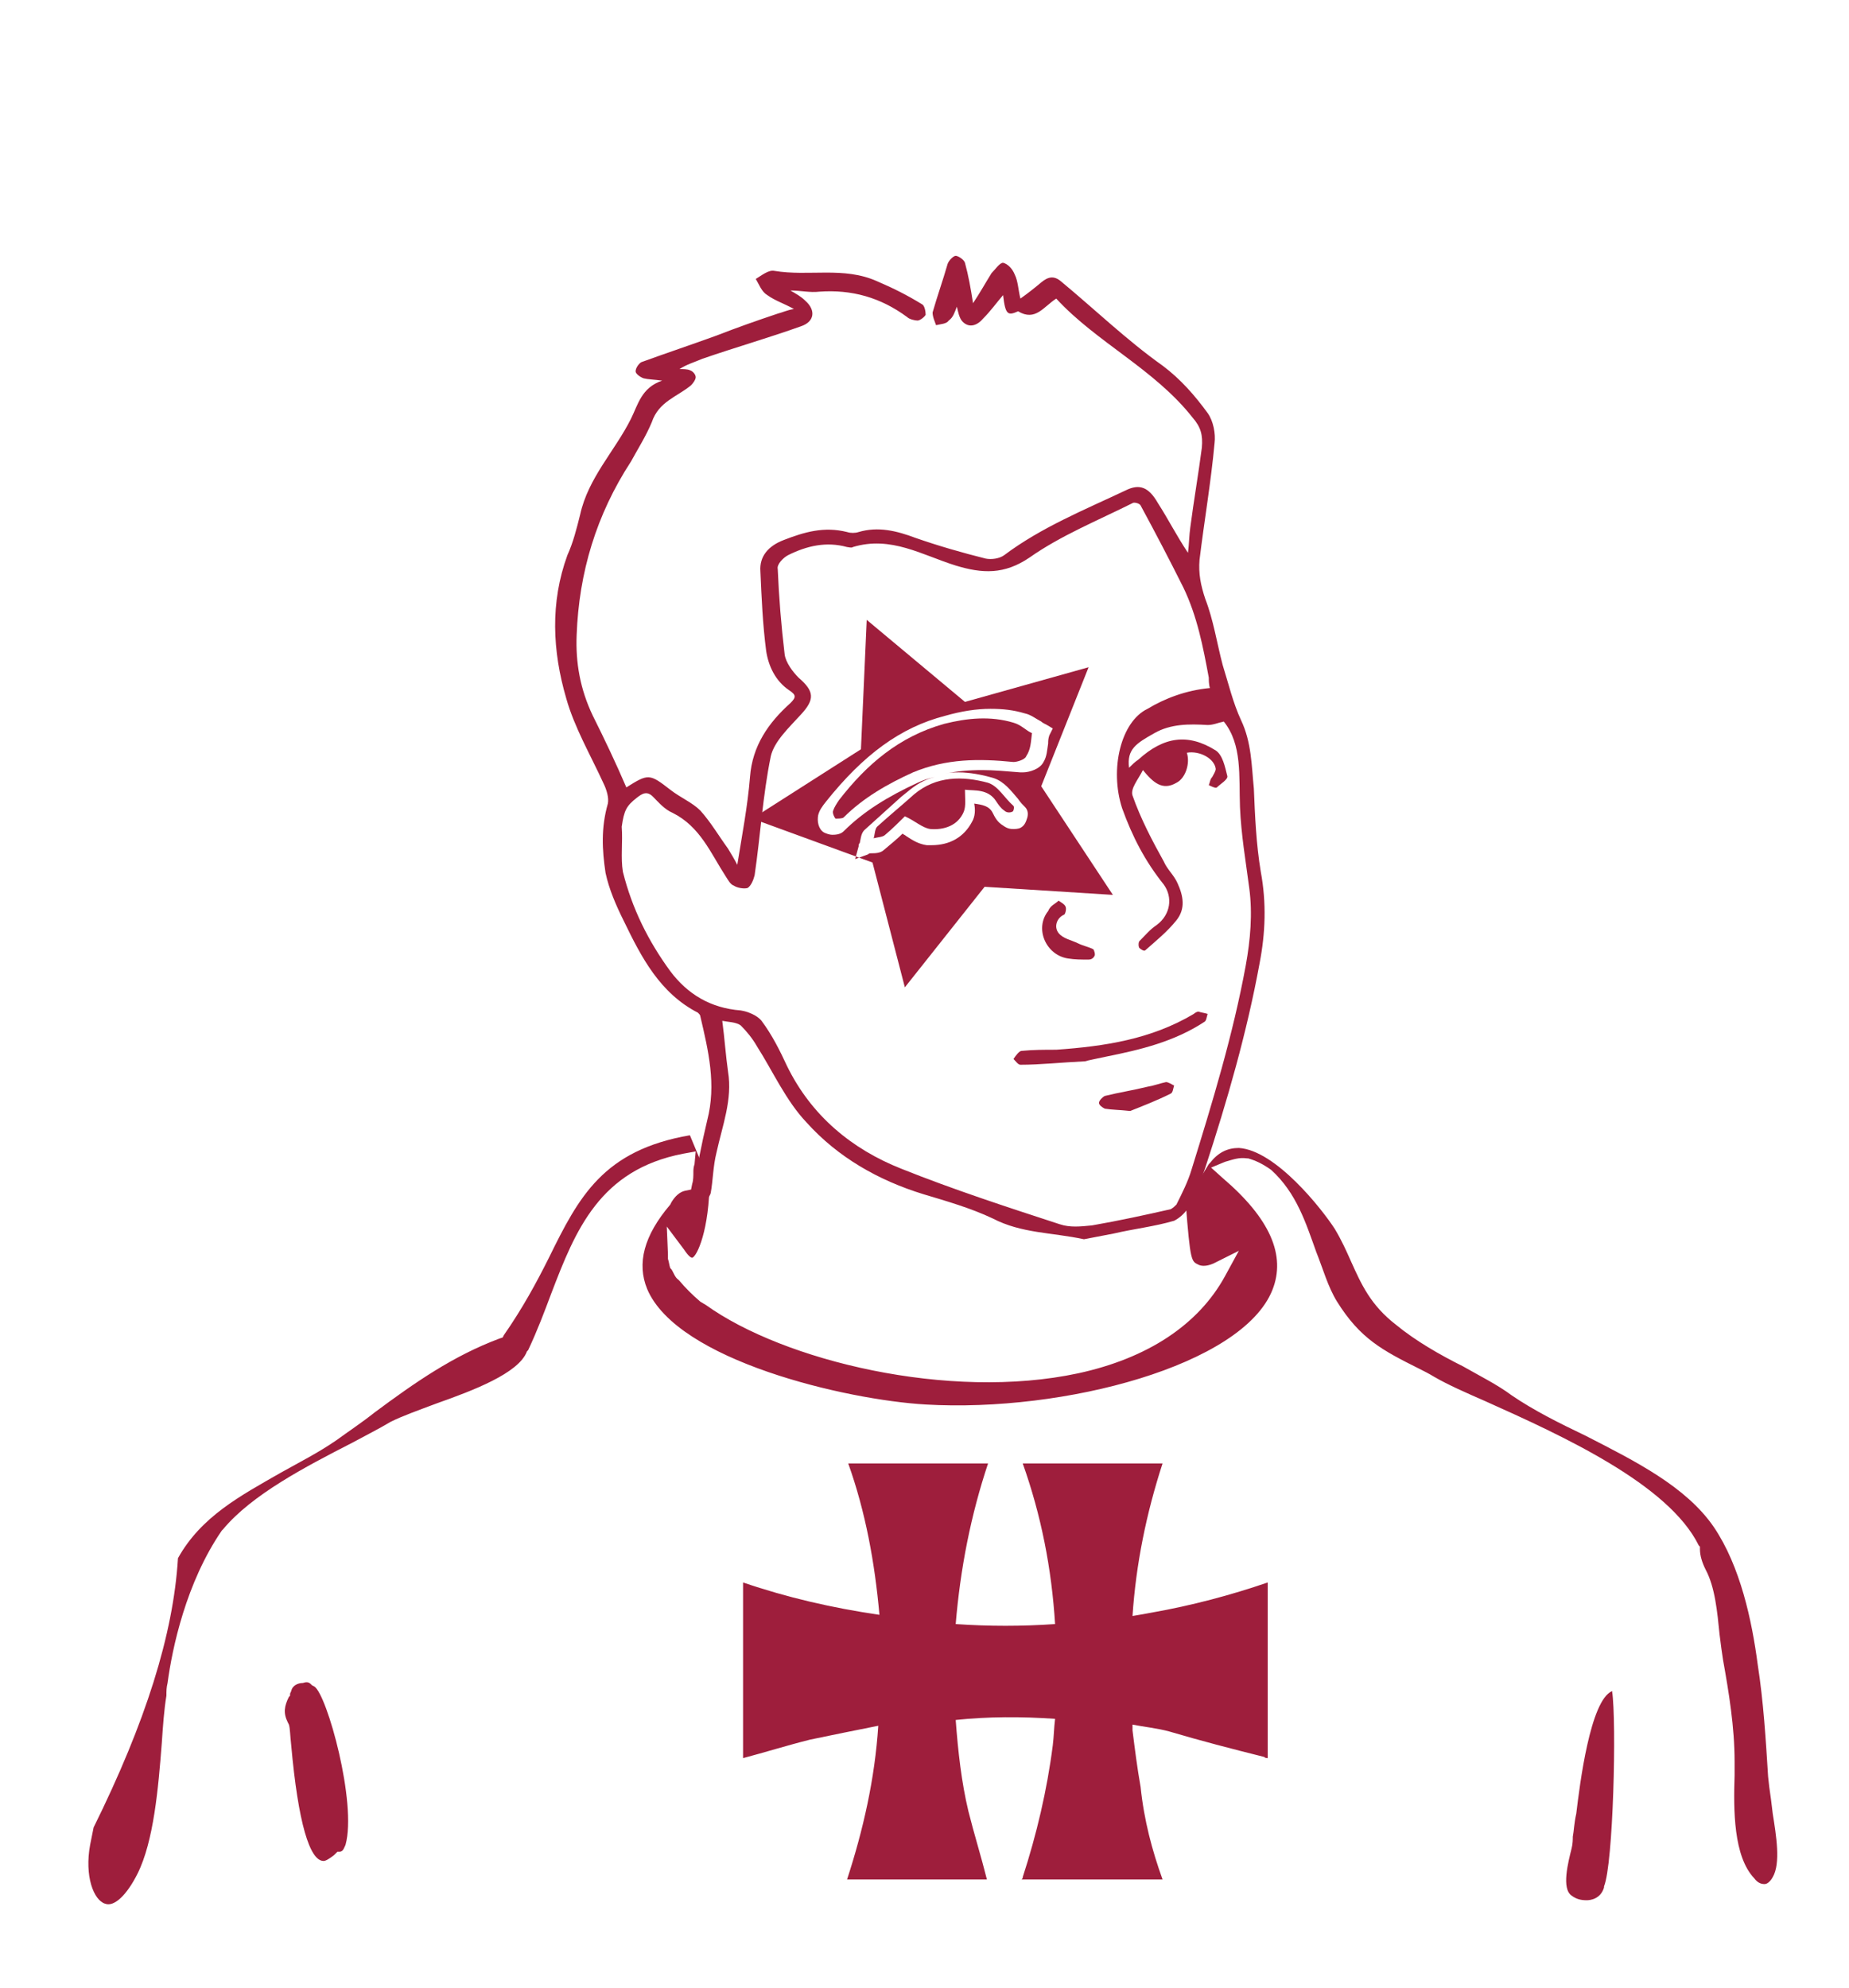
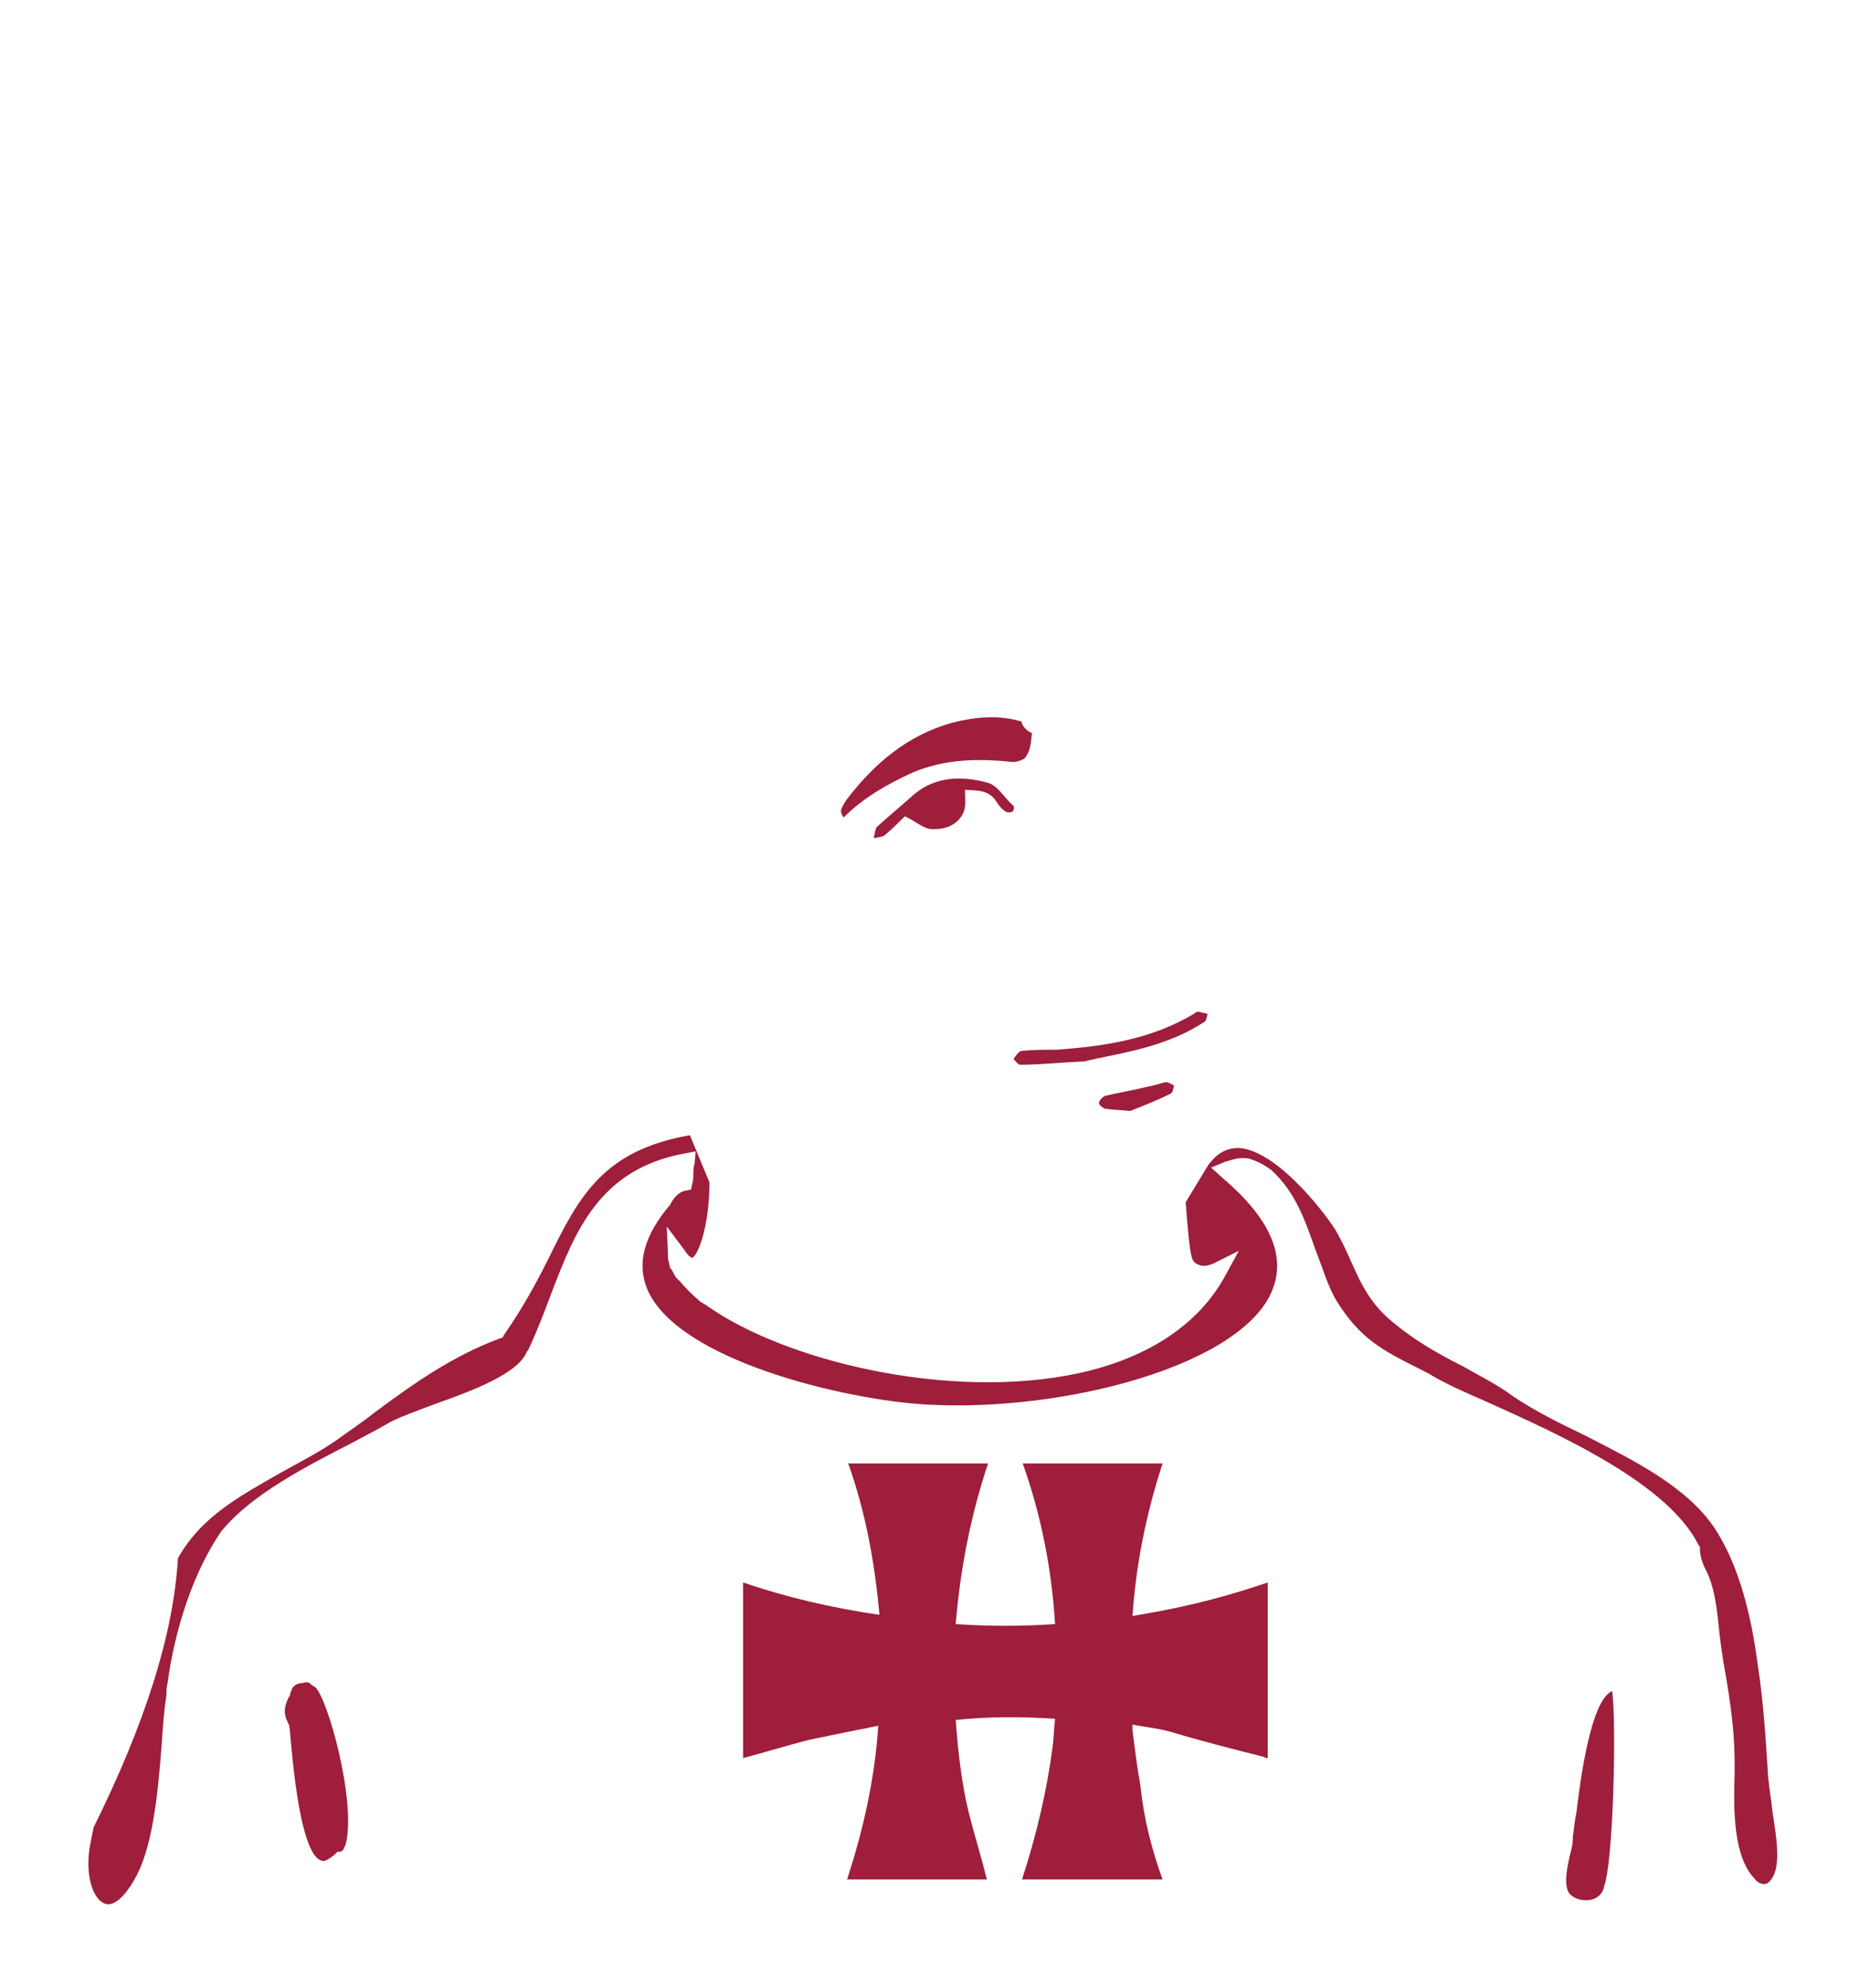
<svg xmlns="http://www.w3.org/2000/svg" version="1.1" id="Calque_1" x="0px" y="0px" viewBox="0 0 160 172" enable-background="new 0 0 160 172" xml:space="preserve">
  <g id="Gérald">
    <g id="Hover_20_" transform="translate(0,0.439)">
      <g id="g45">
-         <path id="path9_6_" fill="#9E1E3C" d="M90.1,67.6l4.1-10.3l-10.7,3L75,53.2l-0.5,11.2l-9.4,6l10.4,3.8L78.3,85l6.9-8.7L96.3,77     L90.1,67.6z M90.8,63.2c-0.1,0.3-0.1,0.5-0.1,0.7c-0.1,0.6-0.1,1.1-0.4,1.6c-0.3,0.6-1.2,0.9-1.8,0.9c-0.1,0-0.1,0-0.2,0     c-1.2-0.1-2.3-0.2-3.3-0.2c-1.2,0-2.2,0.1-3.2,0.3c0.4-0.1,0.8-0.1,1.2-0.1c0.9,0,2,0.2,3,0.5c0.9,0.3,1.5,1.1,2.1,1.8     c0.2,0.3,0.4,0.5,0.6,0.7s0.3,0.5,0.2,0.9c-0.1,0.3-0.2,0.7-0.6,0.9c-0.2,0.1-0.5,0.1-0.6,0.1c-0.2,0-0.5,0-0.9-0.3     c-0.5-0.3-0.7-0.7-0.9-1.1c-0.3-0.6-0.9-0.7-1.6-0.8c0.1,0.5,0.1,1.1-0.2,1.6c-0.7,1.3-1.9,2-3.5,2c-0.1,0-0.3,0-0.4,0     c-0.7-0.1-1.2-0.4-1.8-0.8c-0.1-0.1-0.2-0.1-0.3-0.2c-0.4,0.4-1,0.9-1.6,1.4c-0.3,0.3-0.8,0.3-1.1,0.3c-0.1,0-0.2,0-0.3,0.1     L74,73.9l0.3-1.1c0-0.1,0-0.2,0.1-0.3c0.1-0.4,0.1-0.9,0.5-1.2c1-0.9,2-1.8,3.1-2.8l0.5-0.4c0.7-0.6,1.5-1.1,2.4-1.3     c-0.5,0.1-1.1,0.3-1.5,0.5c-2.6,1.2-4.7,2.5-6.4,4.2c-0.3,0.3-0.8,0.3-1,0.3s-0.5-0.1-0.7-0.2c-0.5-0.3-0.6-1-0.5-1.5     c0.1-0.4,0.3-0.7,0.7-1.2c3.2-4,6.4-6.4,10.3-7.4c1.4-0.4,2.7-0.6,3.9-0.6c1.1,0,2,0.1,3,0.4c0.5,0.1,1,0.5,1.4,0.7     c0.1,0.1,0.3,0.2,0.5,0.3l0.5,0.3L90.8,63.2z" />
        <g id="g25_1_">
          <g id="g23">
-             <path id="path11_6_" fill="#9E1E3C" d="M93.8,106.8c-2.8-0.6-5.4-0.5-7.9-1.8c-1.9-0.9-4-1.5-6-2.1c-3.9-1.2-7.4-3.2-10.1-6.2       c-1.8-1.9-2.9-4.4-4.3-6.6c-0.4-0.7-0.9-1.3-1.4-1.8C63.7,88,63,88,62.5,87.9c0.2,1.5,0.3,3,0.5,4.4c0.4,2.4-0.5,4.7-1,7       c-0.3,1.2-0.3,2.4-0.5,3.5c-0.1,0.4-0.5,0.7-0.9,1c-0.2-0.4-0.7-0.8-0.6-1.1c0.3-2.1,0.7-4.1,1.2-6.2c0.8-3.1,0.1-6-0.6-9       c0-0.1-0.1-0.2-0.2-0.3c-3.3-1.7-4.9-4.8-6.4-7.9c-0.7-1.4-1.3-2.8-1.6-4.2c-0.3-2-0.4-3.9,0.2-6c0.1-0.5-0.1-1.2-0.4-1.8       c-1.1-2.4-2.5-4.8-3.2-7.3c-1.2-4.1-1.4-8.3,0.1-12.4c0.5-1.1,0.8-2.3,1.1-3.5c0.7-3.2,3-5.5,4.4-8.3c0.6-1.2,0.9-2.7,2.7-3.3       c-0.7-0.1-1.2-0.1-1.6-0.2c-0.3-0.1-0.7-0.4-0.7-0.6c0-0.3,0.3-0.7,0.5-0.8c2.2-0.8,4.3-1.5,6.5-2.3c1.8-0.7,3.5-1.3,5.3-1.9       c0.4-0.1,0.8-0.3,1.4-0.4c-0.9-0.5-1.6-0.7-2.3-1.2c-0.5-0.3-0.7-0.9-1-1.4c0.5-0.3,1.1-0.8,1.6-0.7c3,0.5,6-0.4,8.9,0.9       c1.4,0.6,2.6,1.2,3.9,2c0.2,0.1,0.3,0.6,0.3,0.9c-0.1,0.2-0.5,0.5-0.7,0.5s-0.7-0.1-0.9-0.3c-2.3-1.7-4.8-2.4-7.6-2.2       c-0.8,0.1-1.6-0.1-2.5-0.1c0.5,0.3,0.9,0.5,1.3,0.9c0.9,0.8,0.8,1.8-0.4,2.2c-2.8,1-5.6,1.8-8.5,2.8c-0.7,0.3-1.4,0.5-2,0.9       c0.3,0,0.7,0,0.9,0.1c0.3,0.1,0.5,0.4,0.5,0.6c0,0.2-0.2,0.5-0.4,0.7c-1.2,1-2.8,1.4-3.4,3.2c-0.5,1.2-1.2,2.3-1.8,3.4       c-3,4.6-4.5,9.6-4.7,15c-0.1,2.4,0.3,4.7,1.4,7c1,2,2,4.1,2.9,6.2c1.9-1.2,2-1.2,3.8,0.2c0.9,0.7,1.9,1.1,2.6,1.8       c0.9,1,1.6,2.2,2.4,3.3c0.3,0.5,0.6,1,0.8,1.4c0.4-2.5,0.9-5.1,1.1-7.6c0.2-2.7,1.6-4.7,3.5-6.4c0.5-0.5,0.5-0.7-0.1-1.1       c-1.2-0.8-1.8-2.1-2-3.4c-0.3-2.3-0.4-4.6-0.5-6.9c-0.1-1.3,0.7-2.2,2-2.7c1.8-0.7,3.5-1.2,5.5-0.7c0.3,0.1,0.7,0.1,1,0       c1.7-0.5,3.3-0.1,4.9,0.5c2,0.7,4.1,1.3,6.1,1.8c0.5,0.1,1.2,0,1.6-0.3c3.2-2.4,6.9-3.9,10.5-5.6c1.2-0.6,2-0.3,2.8,1.1       c0.9,1.4,1.6,2.8,2.6,4.3c0.1-0.8,0.1-1.5,0.2-2.2c0.3-2.3,0.7-4.6,1-6.9c0.1-1.1-0.1-1.8-0.8-2.6c-3.3-4.2-8.3-6.5-11.8-10.3       c-1.1,0.7-1.8,2-3.3,1.1c-0.9,0.4-1.1,0.3-1.3-1.4c-0.6,0.7-1.1,1.4-1.7,2c-0.5,0.6-1.2,0.9-1.8,0.3c-0.3-0.3-0.4-0.9-0.5-1.3       c-0.2,0.5-0.3,0.9-0.7,1.2c-0.2,0.3-0.7,0.3-1.1,0.4c-0.1-0.3-0.3-0.7-0.3-1.1c0.4-1.4,0.9-2.8,1.3-4.2       c0.1-0.3,0.5-0.7,0.7-0.7s0.7,0.3,0.8,0.6c0.3,1.1,0.5,2.2,0.7,3.5c0.6-0.9,1.1-1.8,1.6-2.6c0.3-0.3,0.7-0.9,1-0.9       c0.4,0.1,0.8,0.5,1,1c0.3,0.6,0.3,1.3,0.5,2.1c0.7-0.5,1.2-0.9,1.8-1.4s1.1-0.6,1.7-0.1c2.9,2.4,5.7,5.1,8.8,7.3       c1.6,1.2,2.8,2.6,3.9,4.1c0.5,0.7,0.7,1.8,0.6,2.6c-0.3,3.3-0.9,6.8-1.3,10.1c-0.1,1.2,0.1,2.2,0.5,3.4c0.7,1.8,1,3.8,1.5,5.7       c0.5,1.6,0.9,3.3,1.6,4.8c0.9,1.9,0.9,3.9,1.1,5.9c0.1,2.4,0.2,4.8,0.6,7.2c0.5,2.7,0.4,5.3-0.1,7.9c-1.1,6-2.8,11.9-4.7,17.7       c-0.4,1.2-0.9,2.4-1.5,3.5c-0.3,0.5-0.8,0.9-1.2,1.1c-1.7,0.5-3.5,0.7-5.2,1.1 M104.7,59.1c-0.1-0.3-0.1-0.7-0.1-0.9       c-0.5-2.7-1-5.3-2.2-7.8c-1.2-2.4-2.4-4.7-3.7-7.1c-0.1-0.2-0.6-0.3-0.7-0.2c-3,1.5-6.2,2.8-8.9,4.7c-2.2,1.5-4.1,1.4-6.4,0.7       c-2.9-0.9-5.6-2.6-8.9-1.6c-0.1,0.1-0.4,0-0.5,0c-1.8-0.5-3.5-0.1-5.1,0.7c-0.4,0.2-1,0.8-0.9,1.2c0.1,2.4,0.3,4.9,0.6,7.4       c0.1,0.7,0.7,1.5,1.2,2c1.4,1.2,1.4,1.9,0.2,3.2c-1,1.1-2.3,2.3-2.6,3.6c-0.7,3.4-0.9,6.9-1.4,10.3c-0.1,0.4-0.3,0.9-0.6,1.1       c-0.3,0.1-0.9,0-1.2-0.2c-0.3-0.1-0.5-0.5-0.7-0.8c-1.3-2-2.2-4.3-4.6-5.5c-0.7-0.3-1.2-0.9-1.7-1.4s-0.9-0.3-1.4,0.1       c-0.9,0.7-1.1,1.1-1.3,2.5c0.1,1.3-0.1,2.7,0.1,3.9c0.8,3.2,2.2,6,4.1,8.6c1.5,2,3.5,3.2,6.1,3.4c0.6,0.1,1.4,0.4,1.8,0.9       c0.9,1.2,1.6,2.6,2.2,3.9c2.1,4.3,5.6,7.2,9.9,8.9c4.5,1.8,9.1,3.3,13.7,4.8c0.9,0.3,1.8,0.2,2.8,0.1c2.3-0.4,4.6-0.9,6.8-1.4       c0.2-0.1,0.4-0.3,0.5-0.4c0.5-1,1-2,1.3-3c1.8-5.8,3.6-11.7,4.7-17.7c0.4-2.2,0.6-4.5,0.3-6.7c-0.3-2.3-0.7-4.6-0.8-7       c-0.1-2.7,0.2-5.4-1.4-7.4c-0.5,0.1-0.9,0.3-1.4,0.3c-1.6-0.1-3.2-0.1-4.6,0.7c-1.6,0.9-2.4,1.4-2.2,3c0.3-0.3,0.5-0.5,0.8-0.7       c2.2-2,4.3-2.3,6.7-0.8c0.6,0.4,0.8,1.4,1,2.2c0.1,0.3-0.6,0.7-0.9,1c-0.1,0.1-0.5-0.1-0.7-0.2c0.1-0.2,0.1-0.5,0.3-0.7       c0.1-0.2,0.3-0.5,0.3-0.7c-0.1-0.9-1.4-1.6-2.5-1.4c0.3,0.9-0.1,2.2-0.9,2.6c-1.2,0.7-2,0-2.9-1.1c-0.4,0.8-1.1,1.6-0.9,2.2       c0.7,2,1.7,3.9,2.7,5.7c0.3,0.7,0.9,1.2,1.2,1.9c0.5,1.1,0.7,2.2-0.1,3.2c-0.8,1-1.8,1.8-2.7,2.6c-0.1,0.1-0.4-0.1-0.5-0.2       s-0.1-0.5,0-0.6c0.5-0.5,0.9-1,1.5-1.4c1.2-0.9,1.4-2.4,0.6-3.5c-1.6-2-2.7-4.1-3.6-6.6C96,66.1,97,62,99.3,60.9       C100.8,60,102.6,59.3,104.7,59.1L104.7,59.1z" />
-             <path id="path13_5_" fill="#9E1E3C" d="M89.3,63c-0.1,0.8-0.1,1.4-0.5,2c-0.1,0.3-0.8,0.5-1.1,0.5c-3-0.3-5.8-0.3-8.7,0.9       c-2.2,1-4.3,2.2-6,3.9c-0.1,0.1-0.5,0.1-0.7,0.1c-0.1-0.1-0.3-0.5-0.2-0.7c0.1-0.3,0.3-0.6,0.5-0.9c2.4-3.1,5.2-5.5,9.1-6.6       c2-0.5,4-0.7,6-0.1C88.4,62.3,88.8,62.8,89.3,63z" />
+             <path id="path13_5_" fill="#9E1E3C" d="M89.3,63c-0.1,0.8-0.1,1.4-0.5,2c-0.1,0.3-0.8,0.5-1.1,0.5c-3-0.3-5.8-0.3-8.7,0.9       c-2.2,1-4.3,2.2-6,3.9c-0.1-0.1-0.3-0.5-0.2-0.7c0.1-0.3,0.3-0.6,0.5-0.9c2.4-3.1,5.2-5.5,9.1-6.6       c2-0.5,4-0.7,6-0.1C88.4,62.3,88.8,62.8,89.3,63z" />
            <path id="path15_3_" fill="#9E1E3C" d="M83.5,67.9c0,0.7,0.1,1.4-0.1,1.9c-0.5,1.2-1.7,1.6-2.9,1.5c-0.7-0.1-1.3-0.7-2.2-1.1       c-0.4,0.4-1.1,1.1-1.7,1.6c-0.2,0.2-0.6,0.2-1,0.3c0.1-0.3,0.1-0.8,0.3-1c1.1-1,2.2-1.9,3.2-2.8c1.9-1.6,4.2-1.6,6.4-1       c0.9,0.3,1.4,1.3,2.2,2c0.1,0.1,0,0.5-0.1,0.5c-0.2,0.1-0.5,0.1-0.7-0.1c-0.3-0.2-0.5-0.5-0.7-0.8C85.5,67.8,84.3,68,83.5,67.9       z" />
            <path id="path17_3_" fill="#9E1E3C" d="M93.9,91.4c-2.1,0.1-3.9,0.3-5.6,0.3c-0.2,0-0.4-0.3-0.6-0.5c0.2-0.3,0.5-0.7,0.7-0.7       c1-0.1,2-0.1,3-0.1c4.2-0.3,8.2-0.9,11.9-3.1c0.1-0.1,0.3-0.2,0.4-0.2c0.3,0.1,0.5,0.1,0.8,0.2c-0.1,0.3-0.1,0.6-0.3,0.7       c-2.6,1.7-5.5,2.4-8.5,3C94.8,91.2,94.2,91.3,93.9,91.4z" />
-             <path id="path19_4_" fill="#9E1E3C" d="M91.6,77.5c0.3,0.2,0.5,0.3,0.6,0.5s0,0.6-0.1,0.7c-0.7,0.3-0.9,1.1-0.5,1.6       s1.1,0.6,1.7,0.9c0.4,0.2,0.9,0.3,1.3,0.5c0.1,0.1,0.2,0.5,0.1,0.6c-0.1,0.2-0.3,0.3-0.5,0.3c-0.6,0-1.2,0-1.8-0.1       c-1.9-0.3-2.9-2.6-1.7-4.1C90.9,77.9,91.3,77.8,91.6,77.5z" />
            <path id="path21_3_" fill="#9E1E3C" d="M97.8,95.7c-0.9-0.1-1.6-0.1-2.2-0.2c-0.2-0.1-0.5-0.3-0.5-0.5s0.3-0.5,0.5-0.6       c1.2-0.3,2.5-0.5,3.7-0.8c0.6-0.1,1.1-0.3,1.6-0.4c0.2,0,0.5,0.2,0.7,0.3c-0.1,0.3-0.1,0.6-0.3,0.7       C100.1,94.8,98.8,95.3,97.8,95.7z" />
          </g>
        </g>
        <g id="g39_1_">
          <g id="g33">
            <path id="path27_3_" fill="#9E1E3C" d="M62.2,101.8" />
            <path id="path29_3_" fill="#9E1E3C" d="M61.4,101.9v-0.3c0,4.4-1.1,6.7-1.5,6.8c-0.1,0-0.3-0.1-0.7-0.7l-1.5-2l0.1,2.4       c0,0.1,0,0.2,0,0.3v0.1c0.1,0.3,0.1,0.5,0.2,0.8l0.1,0.1c0.2,0.3,0.3,0.7,0.6,0.9l0.1,0.1c0.5,0.6,1.1,1.2,1.8,1.8l0,0l0,0       l0.5,0.3l0,0c6.7,4.8,21,8.3,32.2,5.9c6-1.3,10.4-4.2,12.7-8.4l1.2-2.2l-2.2,1.1c-0.7,0.3-1.1,0.2-1.3,0.1       c-0.6-0.3-0.7-0.2-1.1-5.4l2-3.3l0.1-0.1c0.7-0.9,1.5-1.3,2.5-1.3c3.2,0.2,7.2,5.3,8.3,7c0.6,1,1,1.9,1.4,2.8       c0.9,2,1.7,3.8,3.9,5.5c1.7,1.4,3.8,2.6,5.8,3.6c1.4,0.8,3,1.6,4.2,2.5c1.9,1.3,4.1,2.4,6.4,3.5c4.3,2.2,8.7,4.4,11.1,7.9       c2.3,3.4,3.3,8.1,3.8,11.9c0.5,3.2,0.7,6.5,0.9,9.7l0.1,0.9c0.1,0.7,0.2,1.4,0.3,2.3c0.3,1.9,0.7,4.3,0,5.5       c-0.1,0.2-0.4,0.6-0.7,0.6s-0.6-0.1-0.9-0.5c-1.8-1.9-1.8-5.9-1.7-8.9c0-0.4,0-0.9,0-1.2c0-3-0.5-6-1-8.8       c-0.1-0.6-0.2-1.4-0.3-2.2c-0.2-2-0.4-4.1-1.2-5.6c-0.3-0.6-0.5-1.2-0.5-1.8v-0.2l-0.1-0.1c-2.6-5.3-11.8-9.5-18.5-12.5       c-1.6-0.7-3.2-1.4-4.4-2.1c-0.5-0.3-0.9-0.5-1.3-0.7c-3.2-1.6-5.1-2.6-7.1-5.8c-0.8-1.3-1.2-2.8-1.8-4.3       c-0.9-2.5-1.7-5.1-3.9-7.1c-0.7-0.5-1.3-0.8-2-1h-0.1c-0.7-0.1-1.2,0.1-1.9,0.3l-1.2,0.5l1,0.9c4.1,3.5,5.5,6.7,4.3,9.7       c-2.6,6.5-18,10.6-30,9.9c-6.9-0.4-21.5-3.8-24.1-10c-0.9-2.2-0.3-4.6,2-7.3l0.1-0.2c0.3-0.5,0.7-0.9,1.2-1l0.5-0.1l0.1-0.5       c0.1-0.3,0.1-0.7,0.1-1c0-0.2,0-0.4,0.1-0.7l0.1-1.1l-1.1,0.2c-7.2,1.4-9.3,6.6-11.4,12.1c-0.6,1.6-1.2,3.2-2,4.9l-0.1,0.1       c-0.7,1.9-4.7,3.4-7.8,4.5c-1.6,0.6-3,1.1-4,1.6c-1,0.6-2.2,1.2-3.3,1.8c-4.1,2.1-8.7,4.5-11.2,7.5l-0.1,0.1       c-3.1,4.5-4.3,10.2-4.7,13.2c-0.1,0.4-0.1,0.7-0.1,1.1c-0.2,1.2-0.3,2.6-0.4,4.1c-0.3,3.9-0.7,8.5-2.1,11.3       c-0.9,1.8-2,2.9-2.8,2.6c-1-0.3-1.8-2.4-1.3-5.1l0.3-1.5c4.5-9.1,6.9-16.7,7.3-23.3c2-3.6,5.4-5.4,8.9-7.4       c1.6-0.9,3.2-1.7,4.8-2.8c1.1-0.8,2.3-1.6,3.3-2.4c3.5-2.6,6.8-4.9,10.8-6.4l0.3-0.1l0.1-0.2c1.6-2.3,2.8-4.5,3.9-6.7       c2.6-5.3,4.7-9.3,12.2-10.6" />
            <path id="polygon31" fill="#9E1E3C" d="M156.3,160.8" />
          </g>
          <path id="path35_3_" fill="#9E1E3C" d="M136.1,158.5c0.1-0.5,0.1-1.1,0.3-2c0.3-2.5,1.2-9.8,3.1-10.6c0.4,2.7,0.1,15-0.7,16.9      v0.1c-0.3,1-1.2,1.1-1.5,1.1c-0.5,0-0.9-0.1-1.3-0.4c-0.9-0.6-0.3-2.9,0-4.1C136.1,159.1,136.1,158.7,136.1,158.5z" />
          <path id="path37_3_" fill="#9E1E3C" d="M26.9,145.3l0.1,0.1l0.2,0.1c1.1,0.7,3.7,10.1,2.7,13.7c-0.1,0.2-0.2,0.6-0.5,0.6h-0.2      l-0.3,0.3c-0.4,0.3-0.7,0.5-0.9,0.5c-1.2,0-2.2-3.3-2.8-10c-0.1-0.9-0.1-1.5-0.2-1.8l-0.1-0.2c-0.4-0.8-0.3-1.4,0.1-2.2l0.1-0.1      v-0.1c0-0.1,0-0.1,0.1-0.3c0.1-0.5,0.6-0.7,1-0.7C26.5,145.1,26.7,145.1,26.9,145.3z" />
        </g>
        <g id="g43">
          <path id="path41_3_" fill="#9E1E3C" d="M100.6,162.2c-4.1,0-8.1,0-12.2,0c0.1-0.1,0.1-0.1,0.1-0.2c1.2-3.7,2.1-7.5,2.6-11.4      c0.1-0.8,0.1-1.5,0.2-2.3c-2.9-0.2-5.8-0.2-8.6,0.1c0.2,2.7,0.5,5.4,1.1,7.9c0.5,2,1.1,3.9,1.6,5.9c-4,0-8.1,0-12.1,0      c1.4-4.3,2.4-8.7,2.7-13.3c-2,0.4-4,0.8-5.9,1.2c-2,0.5-3.9,1.1-5.8,1.6c0-5.1,0-10.1,0-15.2c3.8,1.3,7.7,2.2,11.8,2.8      c-0.4-4.5-1.2-8.9-2.7-13.1c4,0,8,0,12.1,0c-1.5,4.5-2.4,9.1-2.8,13.9c2.9,0.2,5.7,0.2,8.6,0c-0.3-4.8-1.2-9.4-2.8-13.9      c4.1,0,8,0,12.1,0c-1.4,4.3-2.3,8.7-2.6,13.2c0.6-0.1,1.2-0.2,1.7-0.3c3.4-0.6,6.8-1.5,10-2.6c0,5.1,0,10.2,0,15.2      c-0.1,0-0.2,0-0.3-0.1c-2.8-0.7-5.5-1.4-8.2-2.2c-1.1-0.3-2.2-0.4-3.2-0.6c0,0.3,0,0.4,0,0.5c0.2,1.6,0.4,3.2,0.7,4.9      C99,157.1,99.7,159.7,100.6,162.2z" />
        </g>
      </g>
    </g>
  </g>
</svg>